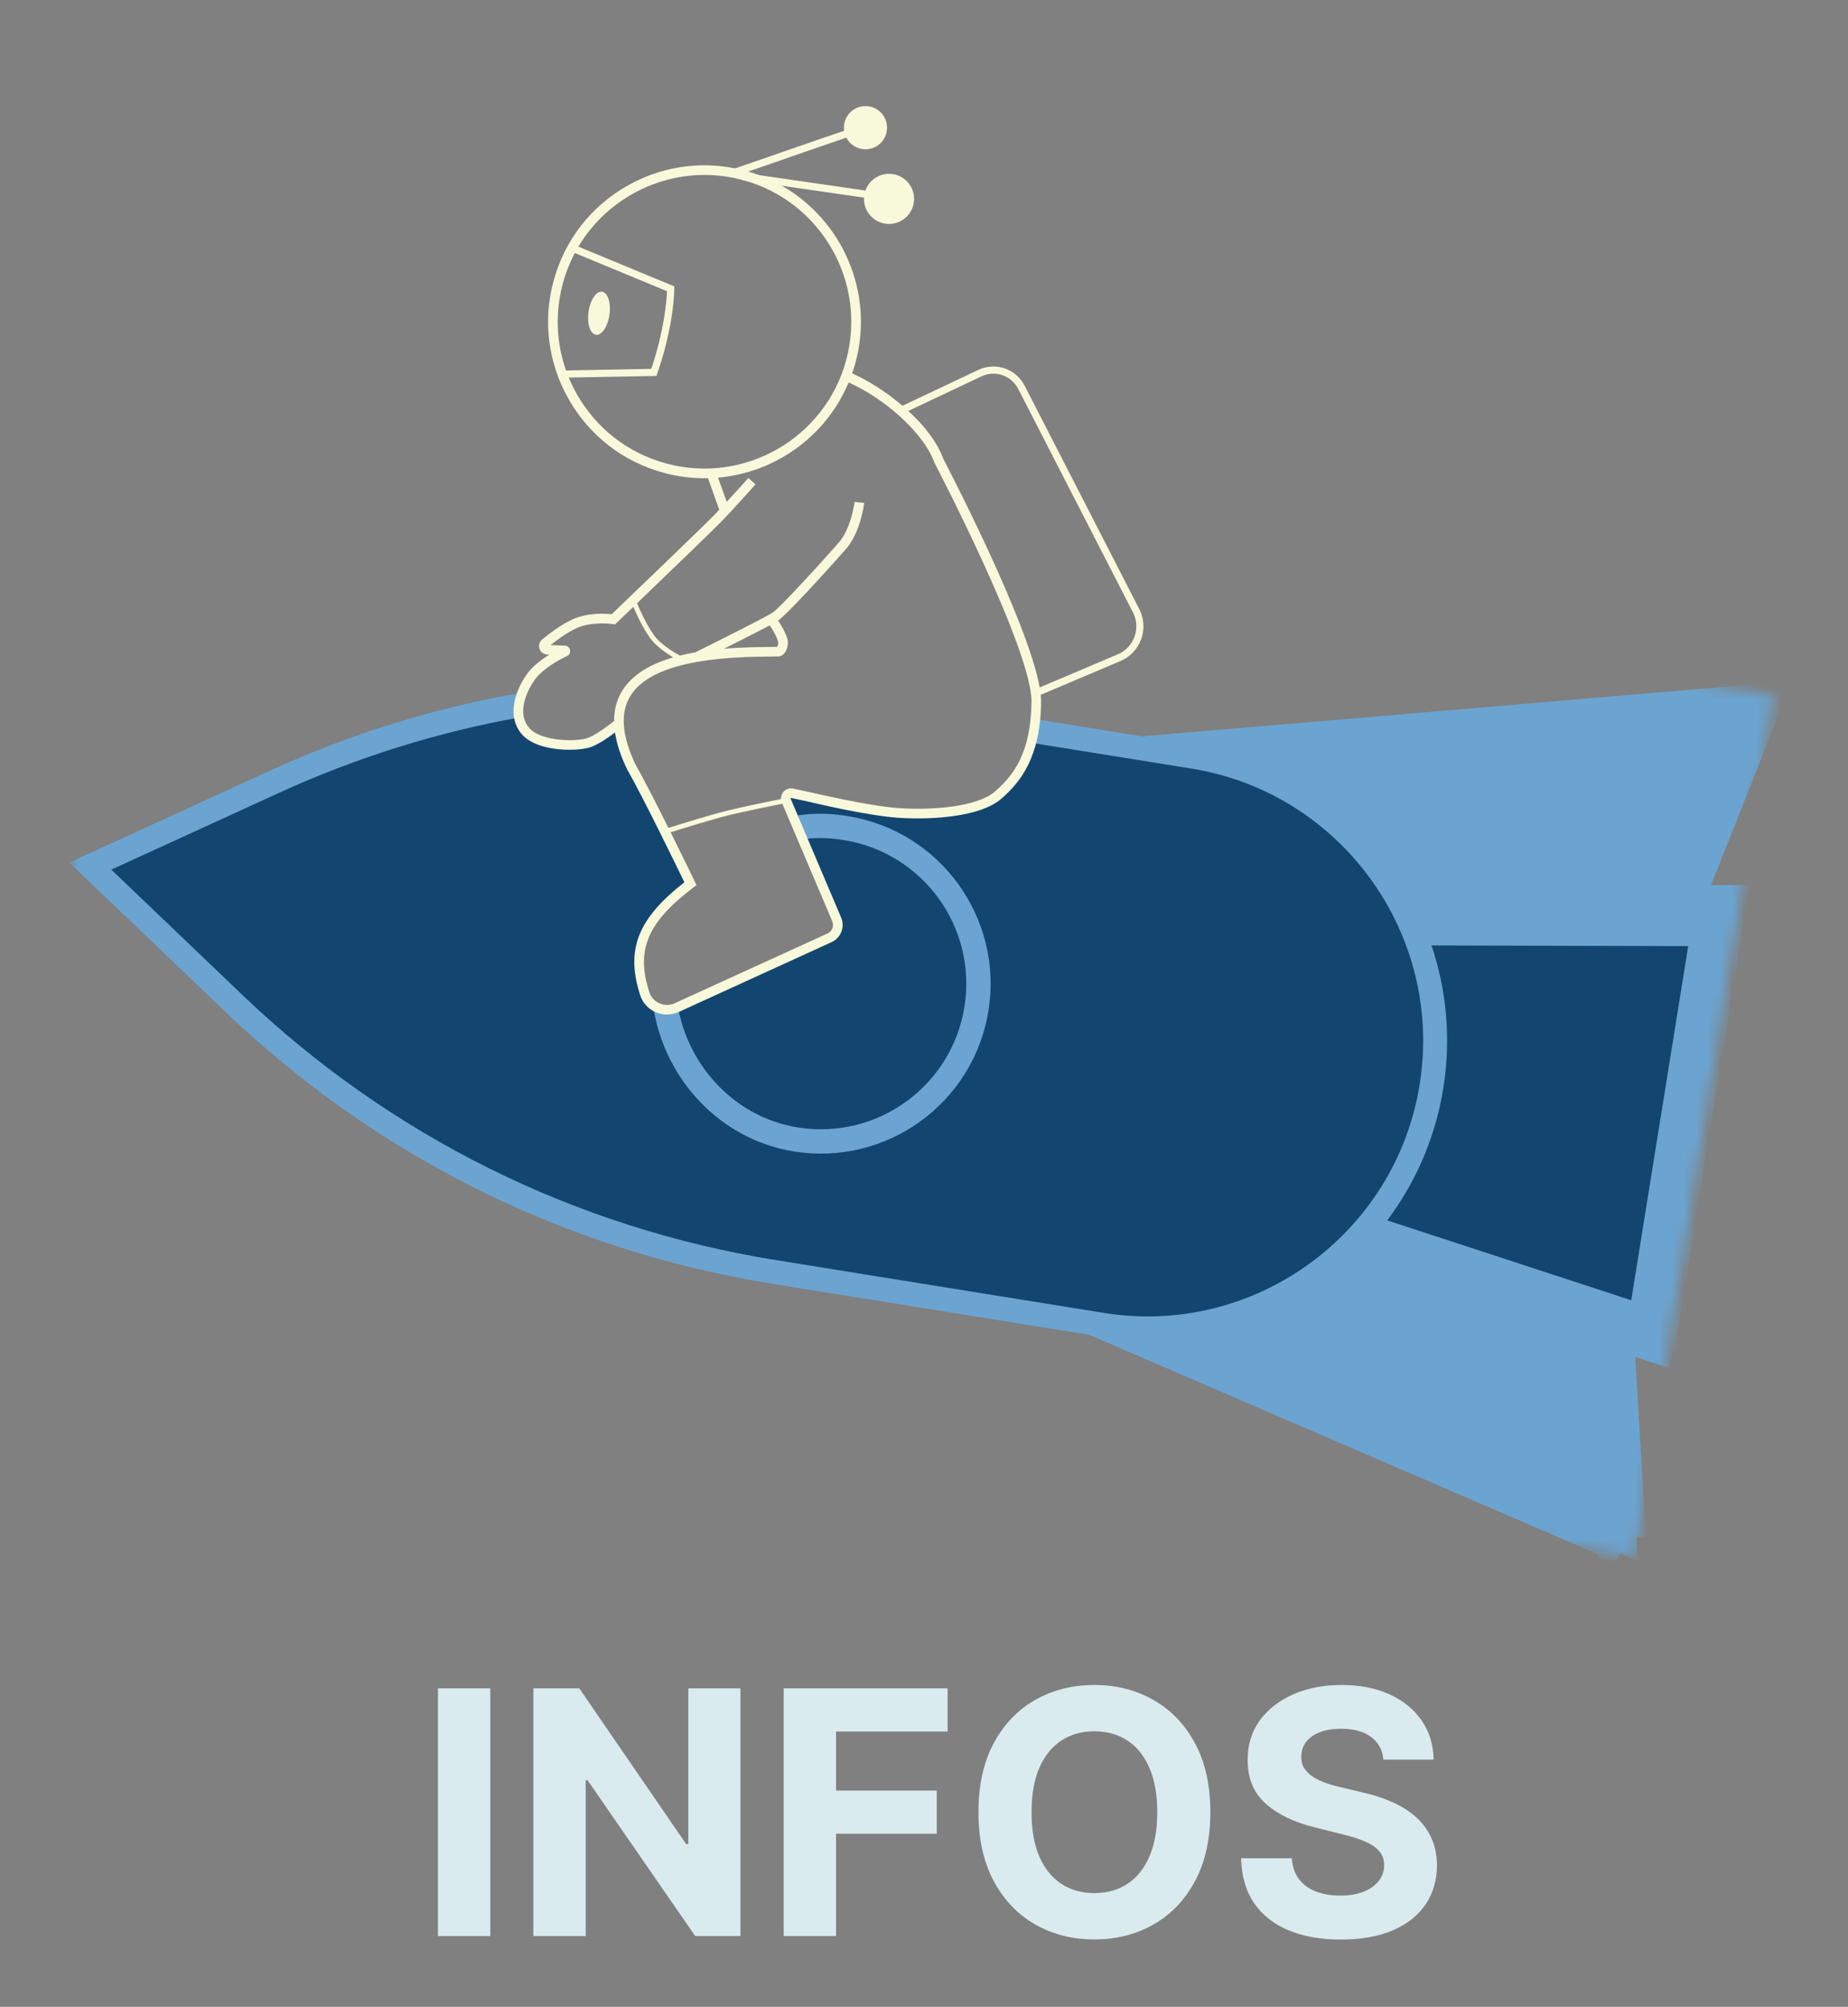
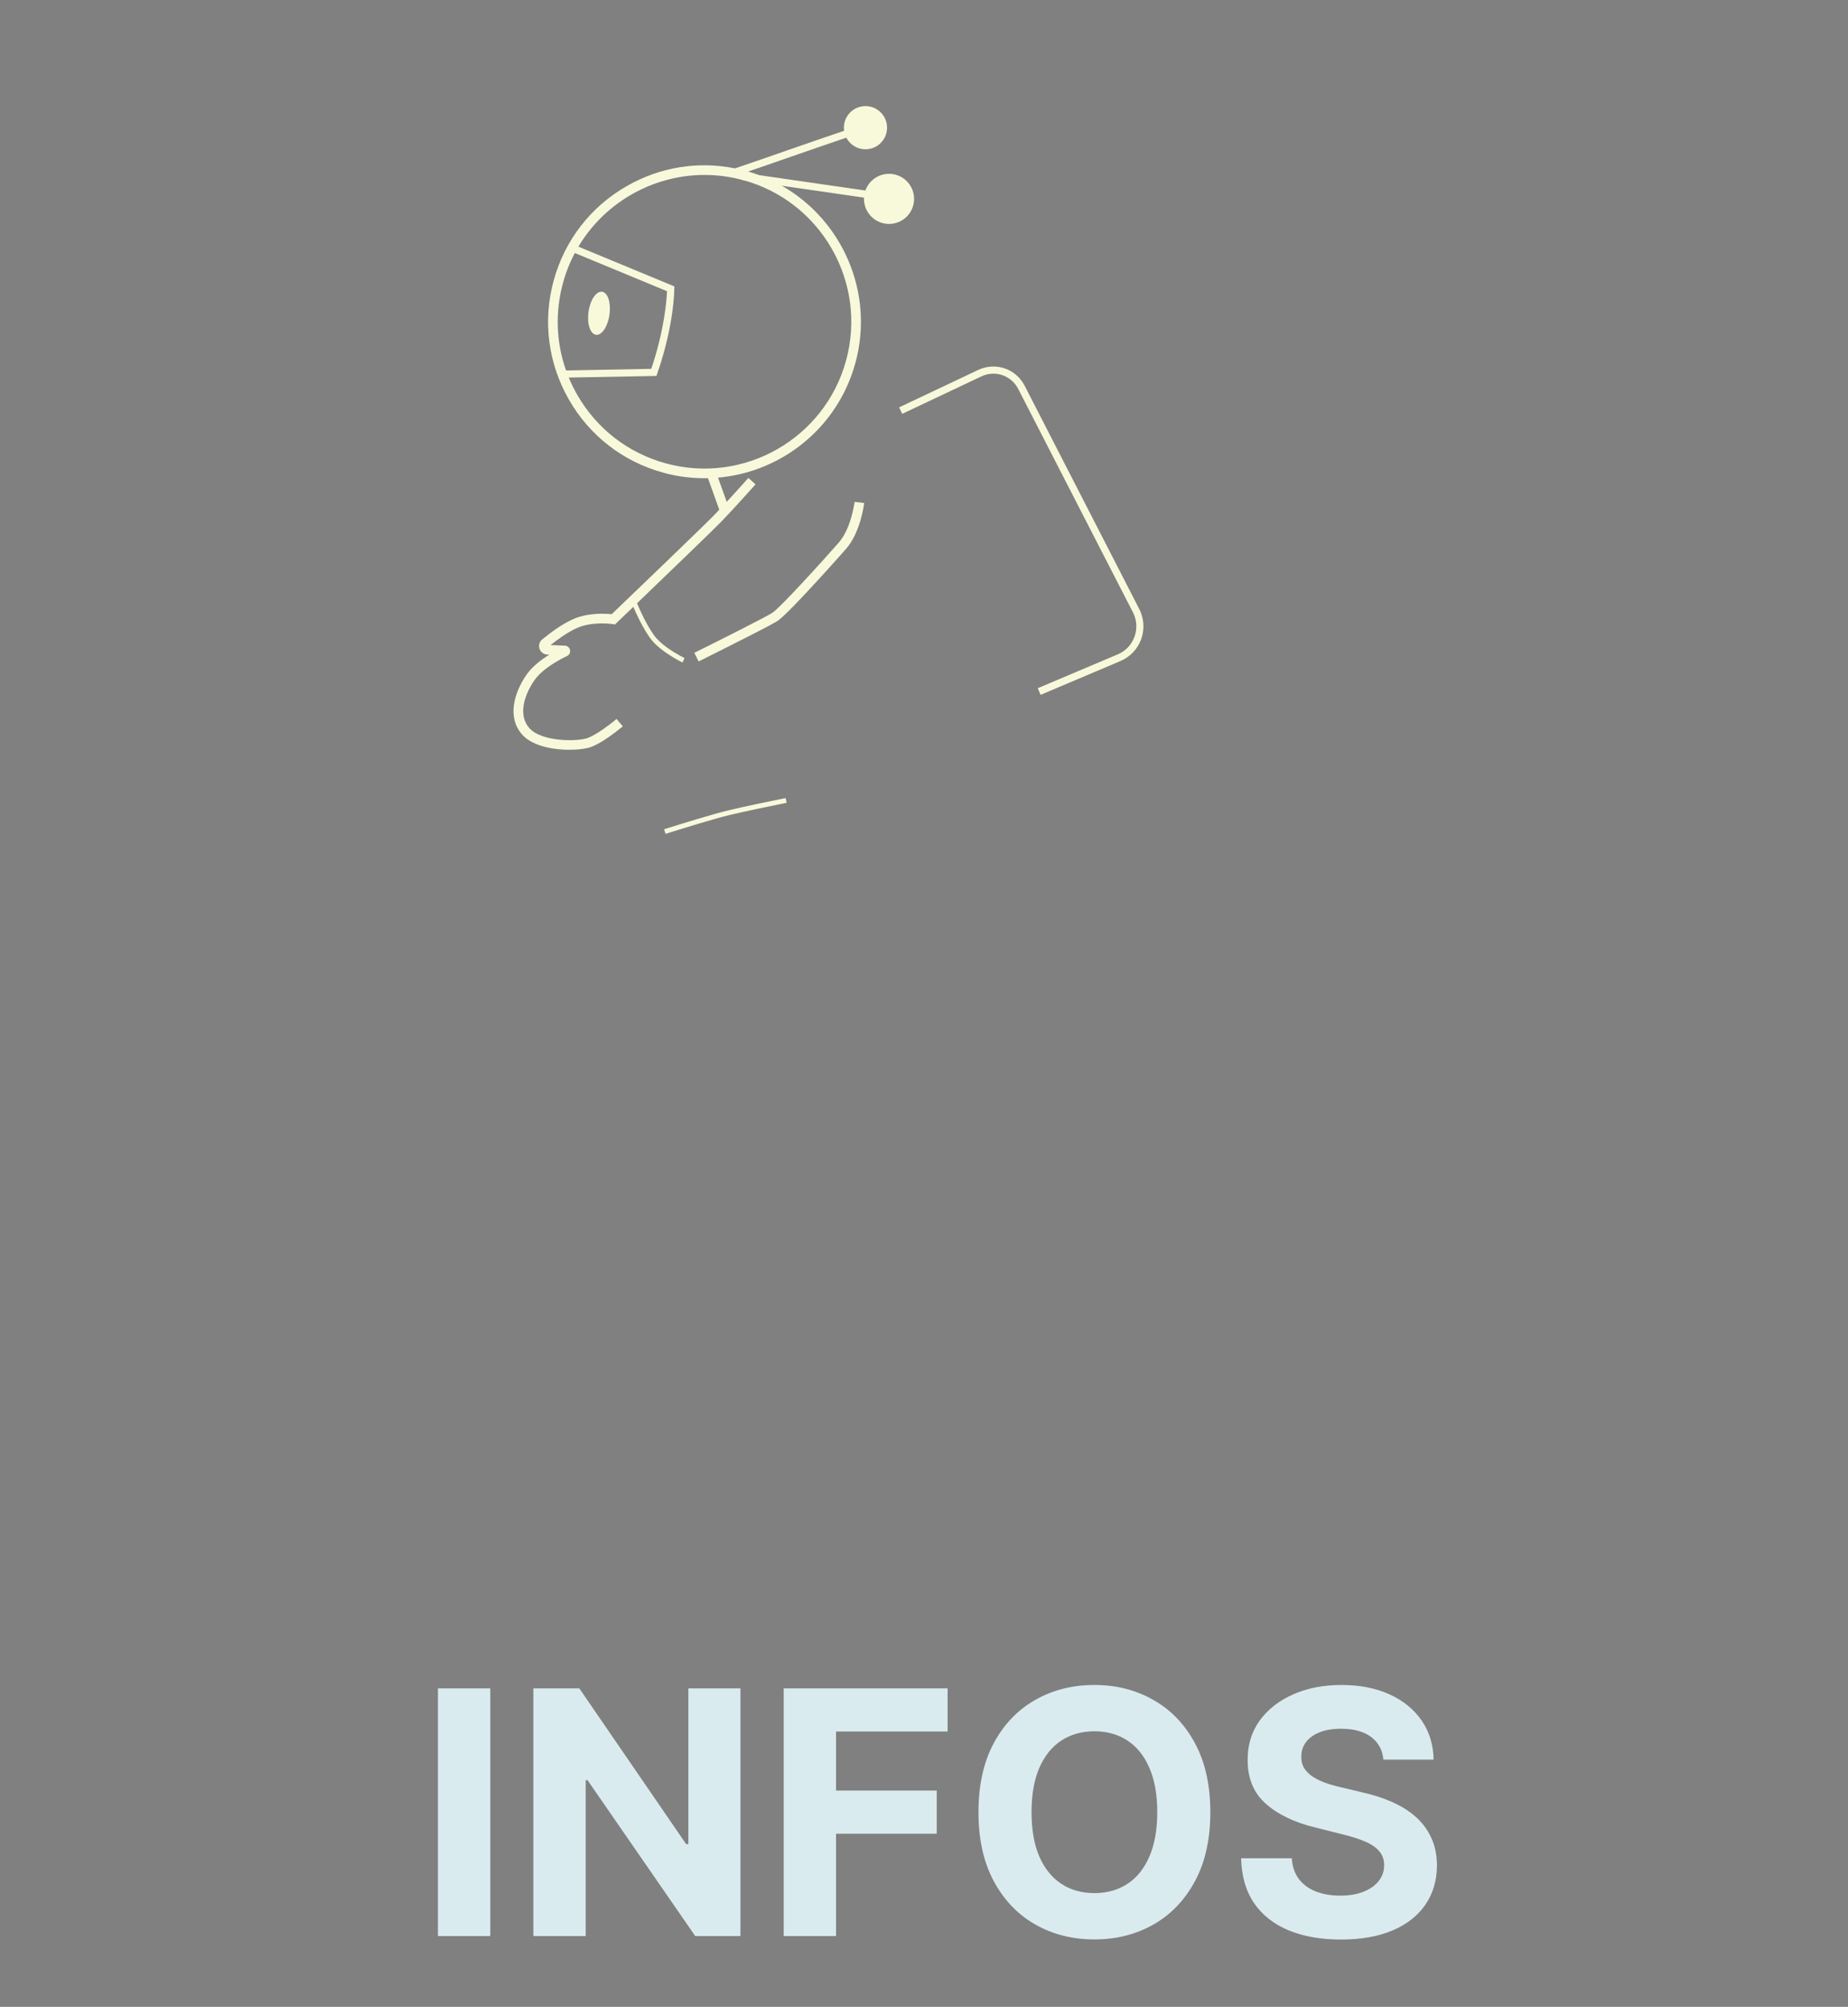
<svg xmlns="http://www.w3.org/2000/svg" width="152" height="165" viewBox="0 0 152 165" fill="none">
  <rect x="0" y="0" width="152" height="165" fill="#808080" stroke="none" />
  <path d="M40.327 138.813V159.177H36.022V138.813H40.327ZM60.902 138.813V159.177H57.183L48.324 146.36H48.175V159.177H43.87V138.813H47.648L56.438 151.62H56.617V138.813H60.902ZM64.459 159.177V138.813H77.942V142.363H68.765V147.215H77.047V150.765H68.765V159.177H64.459ZM99.551 148.995C99.551 151.216 99.13 153.105 98.288 154.663C97.453 156.22 96.313 157.41 94.868 158.232C93.43 159.047 91.812 159.455 90.016 159.455C88.206 159.455 86.582 159.044 85.144 158.222C83.705 157.4 82.568 156.21 81.733 154.653C80.898 153.095 80.48 151.209 80.48 148.995C80.48 146.774 80.898 144.885 81.733 143.327C82.568 141.77 83.705 140.583 85.144 139.768C86.582 138.946 88.206 138.535 90.016 138.535C91.812 138.535 93.43 138.946 94.868 139.768C96.313 140.583 97.453 141.77 98.288 143.327C99.13 144.885 99.551 146.774 99.551 148.995ZM95.186 148.995C95.186 147.556 94.971 146.343 94.54 145.356C94.116 144.368 93.516 143.619 92.74 143.109C91.965 142.598 91.056 142.343 90.016 142.343C88.975 142.343 88.067 142.598 87.291 143.109C86.516 143.619 85.913 144.368 85.482 145.356C85.058 146.343 84.845 147.556 84.845 148.995C84.845 150.433 85.058 151.646 85.482 152.634C85.913 153.622 86.516 154.371 87.291 154.881C88.067 155.392 88.975 155.647 90.016 155.647C91.056 155.647 91.965 155.392 92.74 154.881C93.516 154.371 94.116 153.622 94.54 152.634C94.971 151.646 95.186 150.433 95.186 148.995ZM113.787 144.67C113.708 143.868 113.367 143.244 112.763 142.8C112.16 142.356 111.341 142.134 110.307 142.134C109.605 142.134 109.011 142.234 108.528 142.432C108.044 142.625 107.672 142.893 107.414 143.238C107.162 143.583 107.036 143.974 107.036 144.411C107.023 144.776 107.099 145.094 107.265 145.366C107.437 145.637 107.672 145.873 107.971 146.072C108.269 146.264 108.614 146.433 109.005 146.579C109.396 146.718 109.814 146.837 110.258 146.937L112.087 147.374C112.975 147.573 113.791 147.838 114.533 148.17C115.276 148.501 115.919 148.909 116.462 149.393C117.006 149.877 117.427 150.447 117.725 151.103C118.03 151.759 118.186 152.512 118.192 153.36C118.186 154.606 117.867 155.687 117.238 156.601C116.615 157.51 115.713 158.216 114.533 158.719C113.36 159.217 111.945 159.465 110.287 159.465C108.644 159.465 107.212 159.213 105.992 158.709C104.779 158.206 103.831 157.46 103.148 156.472C102.472 155.478 102.117 154.248 102.084 152.783H106.251C106.297 153.466 106.492 154.036 106.837 154.494C107.189 154.944 107.656 155.286 108.239 155.518C108.829 155.743 109.495 155.856 110.238 155.856C110.967 155.856 111.6 155.75 112.137 155.538C112.68 155.325 113.101 155.03 113.4 154.653C113.698 154.275 113.847 153.841 113.847 153.35C113.847 152.893 113.711 152.508 113.439 152.197C113.174 151.885 112.783 151.62 112.266 151.401C111.756 151.182 111.129 150.984 110.387 150.805L108.17 150.248C106.453 149.83 105.097 149.177 104.103 148.289C103.108 147.401 102.615 146.204 102.621 144.699C102.615 143.467 102.943 142.389 103.606 141.468C104.275 140.547 105.193 139.827 106.36 139.31C107.527 138.793 108.852 138.535 110.337 138.535C111.849 138.535 113.168 138.793 114.295 139.31C115.428 139.827 116.31 140.547 116.939 141.468C117.569 142.389 117.894 143.457 117.914 144.67H113.787Z" fill="#DAEBEF" />
  <mask id="mask0_1022_383" style="mask-type:luminance" maskUnits="userSpaceOnUse" x="0" y="35" width="146" height="93">
-     <path d="M145.856 57.153L11.398 35.52L-5.55008e-05 106.36L134.458 127.993L145.856 57.153Z" fill="white" />
-   </mask>
+     </mask>
  <g mask="url(#mask0_1022_383)">
    <path d="M93.202 79.086L132.301 85.377L144.352 58.266L95.766 63.145L93.202 79.086Z" fill="#6BA4D1" />
    <path d="M91.342 90.647L130.441 96.937L133.381 126.455L88.777 106.587L91.342 90.647Z" fill="#6BA4D1" />
    <path d="M137.609 75.214L144.347 58.265L95.889 62.383L95.957 63.171L143.141 59.163L136.874 74.921L137.609 75.214Z" fill="#124670" stroke="#6BA4D1" stroke-width="4" />
    <path d="M133.381 126.454L132.299 108.248L131.509 108.295L132.518 125.219L89.004 106.449L88.687 107.175L133.386 126.455L133.381 126.454Z" fill="#124670" stroke="#6BA4D1" stroke-width="4" />
-     <path d="M135.907 109.915L141.562 74.769L116.29 74.764L116.297 75.557L140.607 75.562L135.25 108.857L112.156 101.08L111.895 101.831L135.907 109.919L135.907 109.915Z" fill="#124670" stroke="#6BA4D1" stroke-width="4" />
    <path d="M110.317 101.203L135.774 109.535L141.203 75.793L114.417 75.723L110.317 101.203Z" fill="#124670" stroke="#6BA4D1" stroke-width="4" />
    <path d="M117.739 89.323C115.665 102.219 103.536 110.985 90.64 108.915L63.664 104.575C46.975 101.89 31.495 94.197 19.272 82.524L7.43 71.206L22.539 64.29C29.043 61.31 35.871 59.194 42.844 57.974C42.596 59.36 42.892 60.867 45.236 61.04C49.688 61.368 51.229 59.717 51.229 59.717L51.036 60.917L55.651 70.414L56.565 72.604L53.934 75.171L52.84 77.386L52.614 80.654L53.693 82.8L55.238 83.049L68.869 76.587L68.815 75.841L64.62 65.619L64.847 65.107L72.022 66.81L79.726 66.589L82.84 64.733L84.878 61.015L85.082 60.116L98.148 62.218C111.044 64.293 119.814 76.427 117.739 89.323Z" fill="#124670" />
    <path d="M98.304 61.247L85.302 59.155L84.878 61.015L84.844 61.074L97.992 63.19C110.329 65.174 118.753 76.829 116.768 89.166C114.783 101.503 103.128 109.928 90.791 107.943L63.82 103.603C47.257 100.938 32.086 93.405 19.949 81.816L9.157 71.499L22.948 65.187C29.327 62.272 35.984 60.194 42.782 58.976C42.729 58.285 42.915 57.532 43.129 56.914C35.926 58.142 28.876 60.306 22.13 63.396L5.702 70.918L18.589 83.236C31.02 95.107 46.551 102.818 63.507 105.546L90.484 109.886C103.889 112.043 116.553 102.889 118.711 89.479C120.869 76.069 111.715 63.404 98.304 61.247Z" fill="#6BA4D1" />
    <path d="M54.748 82.781C55.619 88.143 59.798 92.772 65.456 93.682C72.523 94.819 79.177 90.01 80.314 82.943C81.451 75.876 76.641 69.222 69.574 68.085C68.088 67.846 66.814 67.836 65.413 68.088" stroke="#6BA4D2" stroke-width="2" />
  </g>
-   <path d="M82.354 65.677C80.668 67.144 76.715 67.43 73.842 67.232C71.28 67.054 66.808 65.986 66.626 65.941L65.07 65.606C65.07 65.606 65.051 65.603 65.033 65.62C65.02 65.638 65.027 65.659 65.027 65.659L69.184 75.437C69.516 76.218 69.169 77.108 68.394 77.462L55.826 83.203C55.402 83.394 54.934 83.453 54.487 83.381L54.492 83.382C54.297 83.351 54.101 83.299 53.92 83.22C53.315 82.954 52.853 82.446 52.655 81.821C51.452 78.09 52.434 75.547 56.291 72.54C55.64 71.195 52.888 65.54 51.601 63.285L51.585 63.262C51.054 62.165 50.723 61.155 50.584 60.226C50.532 59.899 50.508 59.581 50.512 59.278C50.508 58.345 50.731 57.514 51.181 56.789C52.03 55.416 53.576 54.574 55.369 54.05L55.374 54.051C55.553 53.995 55.735 53.944 55.921 53.905C56.332 53.796 56.754 53.71 57.185 53.635C57.97 53.497 58.767 53.401 59.55 53.337C61.116 53.206 62.607 53.197 63.78 53.186L63.925 53.184C63.984 53.094 64.036 52.863 64.002 52.763C63.968 52.638 63.777 52.059 63.301 51.42C63.24 51.335 63.179 51.251 63.108 51.169L63.718 50.66C63.818 50.78 63.913 50.905 63.993 51.023C64.49 51.716 64.704 52.333 64.763 52.527C64.863 52.862 64.773 53.361 64.556 53.66C64.409 53.86 64.211 53.973 63.992 53.972L63.787 53.974C60.544 54.001 53.808 54.058 51.857 57.207C50.99 58.597 51.14 60.515 52.295 62.903C52.964 64.077 54.025 66.151 54.977 68.068C55.043 68.189 55.098 68.307 55.159 68.427C56.228 70.577 57.129 72.441 57.148 72.479L57.285 72.77L57.029 72.968C53.237 75.851 52.286 78.104 53.407 81.573C53.54 81.988 53.836 82.315 54.237 82.489C54.641 82.669 55.1 82.668 55.498 82.483L68.066 76.747C68.448 76.569 68.618 76.133 68.456 75.748L64.346 66.078L64.304 65.971C64.264 65.88 64.244 65.787 64.239 65.692C64.227 65.486 64.29 65.282 64.426 65.119C64.624 64.877 64.936 64.768 65.239 64.836L66.804 65.173C66.848 65.18 71.402 66.266 73.9 66.439C76.837 66.642 80.43 66.304 81.832 65.079C83.356 63.755 84.778 61.946 84.843 57.731C84.907 53.466 76.965 38.251 76.885 38.099L76.863 38.05C75.913 35.436 72.544 32.657 69.804 31.444C69.684 31.384 69.563 31.335 69.446 31.286L69.744 30.547C69.857 30.59 69.973 30.643 70.089 30.697C71.321 31.244 72.854 32.183 74.229 33.361C74.396 33.503 74.558 33.643 74.718 33.794C75.991 34.955 77.072 36.32 77.603 37.756C78.037 38.593 84.541 51.09 85.513 56.513C85.553 56.729 85.58 56.932 85.599 57.12C85.623 57.343 85.634 57.554 85.634 57.743C85.566 62.282 83.936 64.302 82.354 65.677Z" fill="#F8F8DB" />
  <path d="M64.295 15.264C63.697 14.929 63.066 14.633 62.407 14.393C62.121 14.282 61.828 14.185 61.528 14.102C61.466 14.082 61.404 14.062 61.342 14.047C61.046 13.964 60.748 13.896 60.453 13.844C57.417 13.231 54.297 13.735 51.576 15.286C48.586 16.987 46.447 19.752 45.541 23.065C44.634 26.377 45.077 29.846 46.78 32.831C48.482 35.816 51.241 37.959 54.559 38.861C55.007 38.988 55.465 39.087 55.916 39.159C56.694 39.284 57.468 39.334 58.233 39.318C58.508 39.312 58.784 39.297 59.057 39.271C63.732 38.867 67.936 35.901 69.804 31.443C69.908 31.201 70.003 30.952 70.089 30.697C70.188 30.419 70.279 30.134 70.355 29.847C71.938 24.063 69.29 18.101 64.295 15.264ZM69.591 29.64C67.836 36.059 61.186 39.853 54.767 38.097C51.655 37.248 49.063 35.236 47.466 32.438C47.205 31.983 46.976 31.517 46.779 31.037C46.7 30.845 46.627 30.649 46.555 30.448C45.743 28.155 45.65 25.668 46.304 23.272C46.545 22.394 46.873 21.565 47.286 20.794C47.38 20.615 47.477 20.441 47.58 20.268C50.076 16.091 54.938 13.744 59.858 14.536C60.257 14.6 60.657 14.684 61.057 14.793C61.077 14.796 61.101 14.8 61.12 14.808L61.134 14.811C67.554 16.566 71.347 23.22 69.591 29.64Z" fill="#F8F8DB" />
  <path d="M73.452 14.317C72.325 14.135 71.27 14.902 71.089 16.024C70.909 17.146 71.675 18.206 72.797 18.387C73.919 18.567 74.979 17.801 75.159 16.679C75.34 15.557 74.574 14.497 73.452 14.317Z" fill="#F8F8DB" />
  <path d="M71.226 15.672L71.141 16.261L61.056 14.803L61.141 14.214L71.226 15.672Z" fill="#F8F8DB" />
  <path d="M46.249 31.052L53.995 30.908L54.061 30.715C55.444 26.737 55.462 23.864 55.462 23.745L55.464 23.546L47.176 20.115L46.948 20.666L54.862 23.942C54.834 24.64 54.654 27.123 53.566 30.326L46.239 30.463L46.248 31.057L46.249 31.052Z" fill="#F8F8DB" />
  <path d="M48.406 25.634C48.544 24.655 49.046 23.919 49.519 23.985C49.996 24.052 50.269 24.898 50.131 25.877C49.993 26.856 49.491 27.593 49.018 27.527C48.546 27.461 48.268 26.614 48.406 25.634Z" fill="#F8F8DB" />
  <path d="M69.579 45.139C69.535 45.192 64.979 50.344 63.993 51.022C63.982 51.031 63.976 51.039 63.965 51.043C63.848 51.119 63.618 51.251 63.302 51.419C62.397 51.902 60.835 52.692 59.55 53.337C58.45 53.888 57.551 54.336 57.464 54.382L57.459 54.381L57.109 53.672C57.109 53.672 57.158 53.645 57.185 53.634C59.183 52.645 62.977 50.739 63.533 50.38C64.18 49.956 67.649 46.139 68.985 44.615C70.023 43.432 70.289 41.282 70.292 41.263L71.08 41.355C71.068 41.458 70.786 43.769 69.579 45.139Z" fill="#F8F8DB" />
  <path d="M45.283 53.035L46.471 53.087C46.678 53.095 46.848 53.247 46.886 53.447C46.928 53.648 46.826 53.851 46.638 53.936C46.185 54.152 44.644 54.93 43.949 55.94C43.117 57.146 42.579 58.818 43.562 59.889C44.558 60.98 47.474 61.001 48.355 60.67C49.077 60.392 50.083 59.622 50.512 59.278C50.638 59.178 50.713 59.111 50.713 59.111L51.229 59.717C51.2 59.737 50.947 59.951 50.584 60.226C50.045 60.633 49.266 61.17 48.635 61.407C48.041 61.631 46.722 61.742 45.455 61.538L45.45 61.538C44.478 61.381 43.537 61.04 42.973 60.422C41.676 59.007 42.291 56.949 43.294 55.49C43.762 54.808 44.517 54.237 45.186 53.822L45.008 53.818C44.716 53.801 44.467 53.616 44.372 53.337C44.283 53.058 44.371 52.759 44.595 52.575C45.232 52.05 46.183 51.341 47.093 50.924C48.34 50.358 49.785 50.446 50.31 50.5C51.335 49.519 57.786 43.332 58.73 42.363C58.861 42.224 59.01 42.074 59.161 41.909C59.358 41.706 59.564 41.48 59.774 41.26C60.655 40.306 61.542 39.312 61.555 39.294L62.143 39.823C62.143 39.823 60.331 41.858 59.298 42.918C58.564 43.672 54.68 47.402 52.399 49.596C52.293 49.698 52.186 49.801 52.092 49.895C51.331 50.625 50.802 51.128 50.725 51.205L50.583 51.342L50.389 51.31C50.389 51.31 48.731 51.053 47.425 51.646C46.672 51.988 45.877 52.563 45.283 53.035Z" fill="#F8F8DB" />
  <path d="M64.702 66.006C64.702 66.006 64.563 66.033 64.347 66.078C63.481 66.253 61.25 66.711 60.006 67.009C58.762 67.307 56.172 68.111 55.159 68.427C54.907 68.506 54.75 68.555 54.744 68.559L54.621 68.181C54.621 68.181 54.757 68.138 54.977 68.069C55.943 67.766 58.634 66.928 59.913 66.626C61.148 66.326 63.353 65.873 64.239 65.692C64.47 65.65 64.615 65.618 64.62 65.619L64.702 66.006Z" fill="#F8F8DB" />
-   <path d="M56.307 54.107L56.134 54.468L56.13 54.467C56.102 54.452 55.787 54.302 55.374 54.051L55.369 54.05C54.766 53.684 53.946 53.114 53.485 52.477C52.85 51.592 52.352 50.505 52.092 49.895C51.982 49.619 51.911 49.438 51.904 49.417L52.275 49.282C52.275 49.282 52.32 49.404 52.399 49.596C52.624 50.146 53.147 51.326 53.81 52.25C54.315 52.954 55.354 53.59 55.921 53.905C56.15 54.031 56.302 54.106 56.307 54.107Z" fill="#F8F8DB" />
+   <path d="M56.307 54.107L56.134 54.468L56.13 54.467C56.102 54.452 55.787 54.302 55.374 54.051L55.369 54.05C54.766 53.684 53.946 53.114 53.485 52.477C52.85 51.592 52.352 50.505 52.092 49.895L52.275 49.282C52.275 49.282 52.32 49.404 52.399 49.596C52.624 50.146 53.147 51.326 53.81 52.25C54.315 52.954 55.354 53.59 55.921 53.905C56.15 54.031 56.302 54.106 56.307 54.107Z" fill="#F8F8DB" />
  <path d="M59.993 41.879L59.248 42.148L59.161 41.909L58.233 39.318L58.137 39.049L58.882 38.785L59.058 39.272L59.774 41.261L59.993 41.879Z" fill="#F8F8DB" />
  <path d="M70.646 8.807C69.711 9.105 69.197 10.104 69.495 11.039C69.793 11.973 70.791 12.488 71.726 12.19C72.661 11.892 73.175 10.893 72.877 9.958C72.579 9.023 71.581 8.509 70.646 8.807Z" fill="#F8F8DB" />
  <path d="M60.383 14.496C61.99 13.953 63.547 13.411 65.057 12.886C66.566 12.362 68.123 11.82 69.731 11.276L69.542 10.713C67.93 11.256 66.372 11.802 64.864 12.322C63.359 12.847 61.802 13.389 60.195 13.933L60.383 14.496Z" fill="#F8F8DB" />
  <path d="M85.582 57.133L92.159 54.349C92.951 54.013 93.574 53.361 93.864 52.55C94.158 51.746 94.099 50.839 93.708 50.079L84.276 31.709C83.559 30.314 81.882 29.745 80.464 30.413L73.954 33.492L74.207 34.026L80.717 30.947C81.849 30.412 83.177 30.865 83.75 31.979L93.187 50.349C93.51 50.974 93.554 51.688 93.314 52.347C93.072 53.011 92.586 53.526 91.934 53.8L85.357 56.583L85.588 57.129L85.582 57.133Z" fill="#F8F8DB" />
</svg>